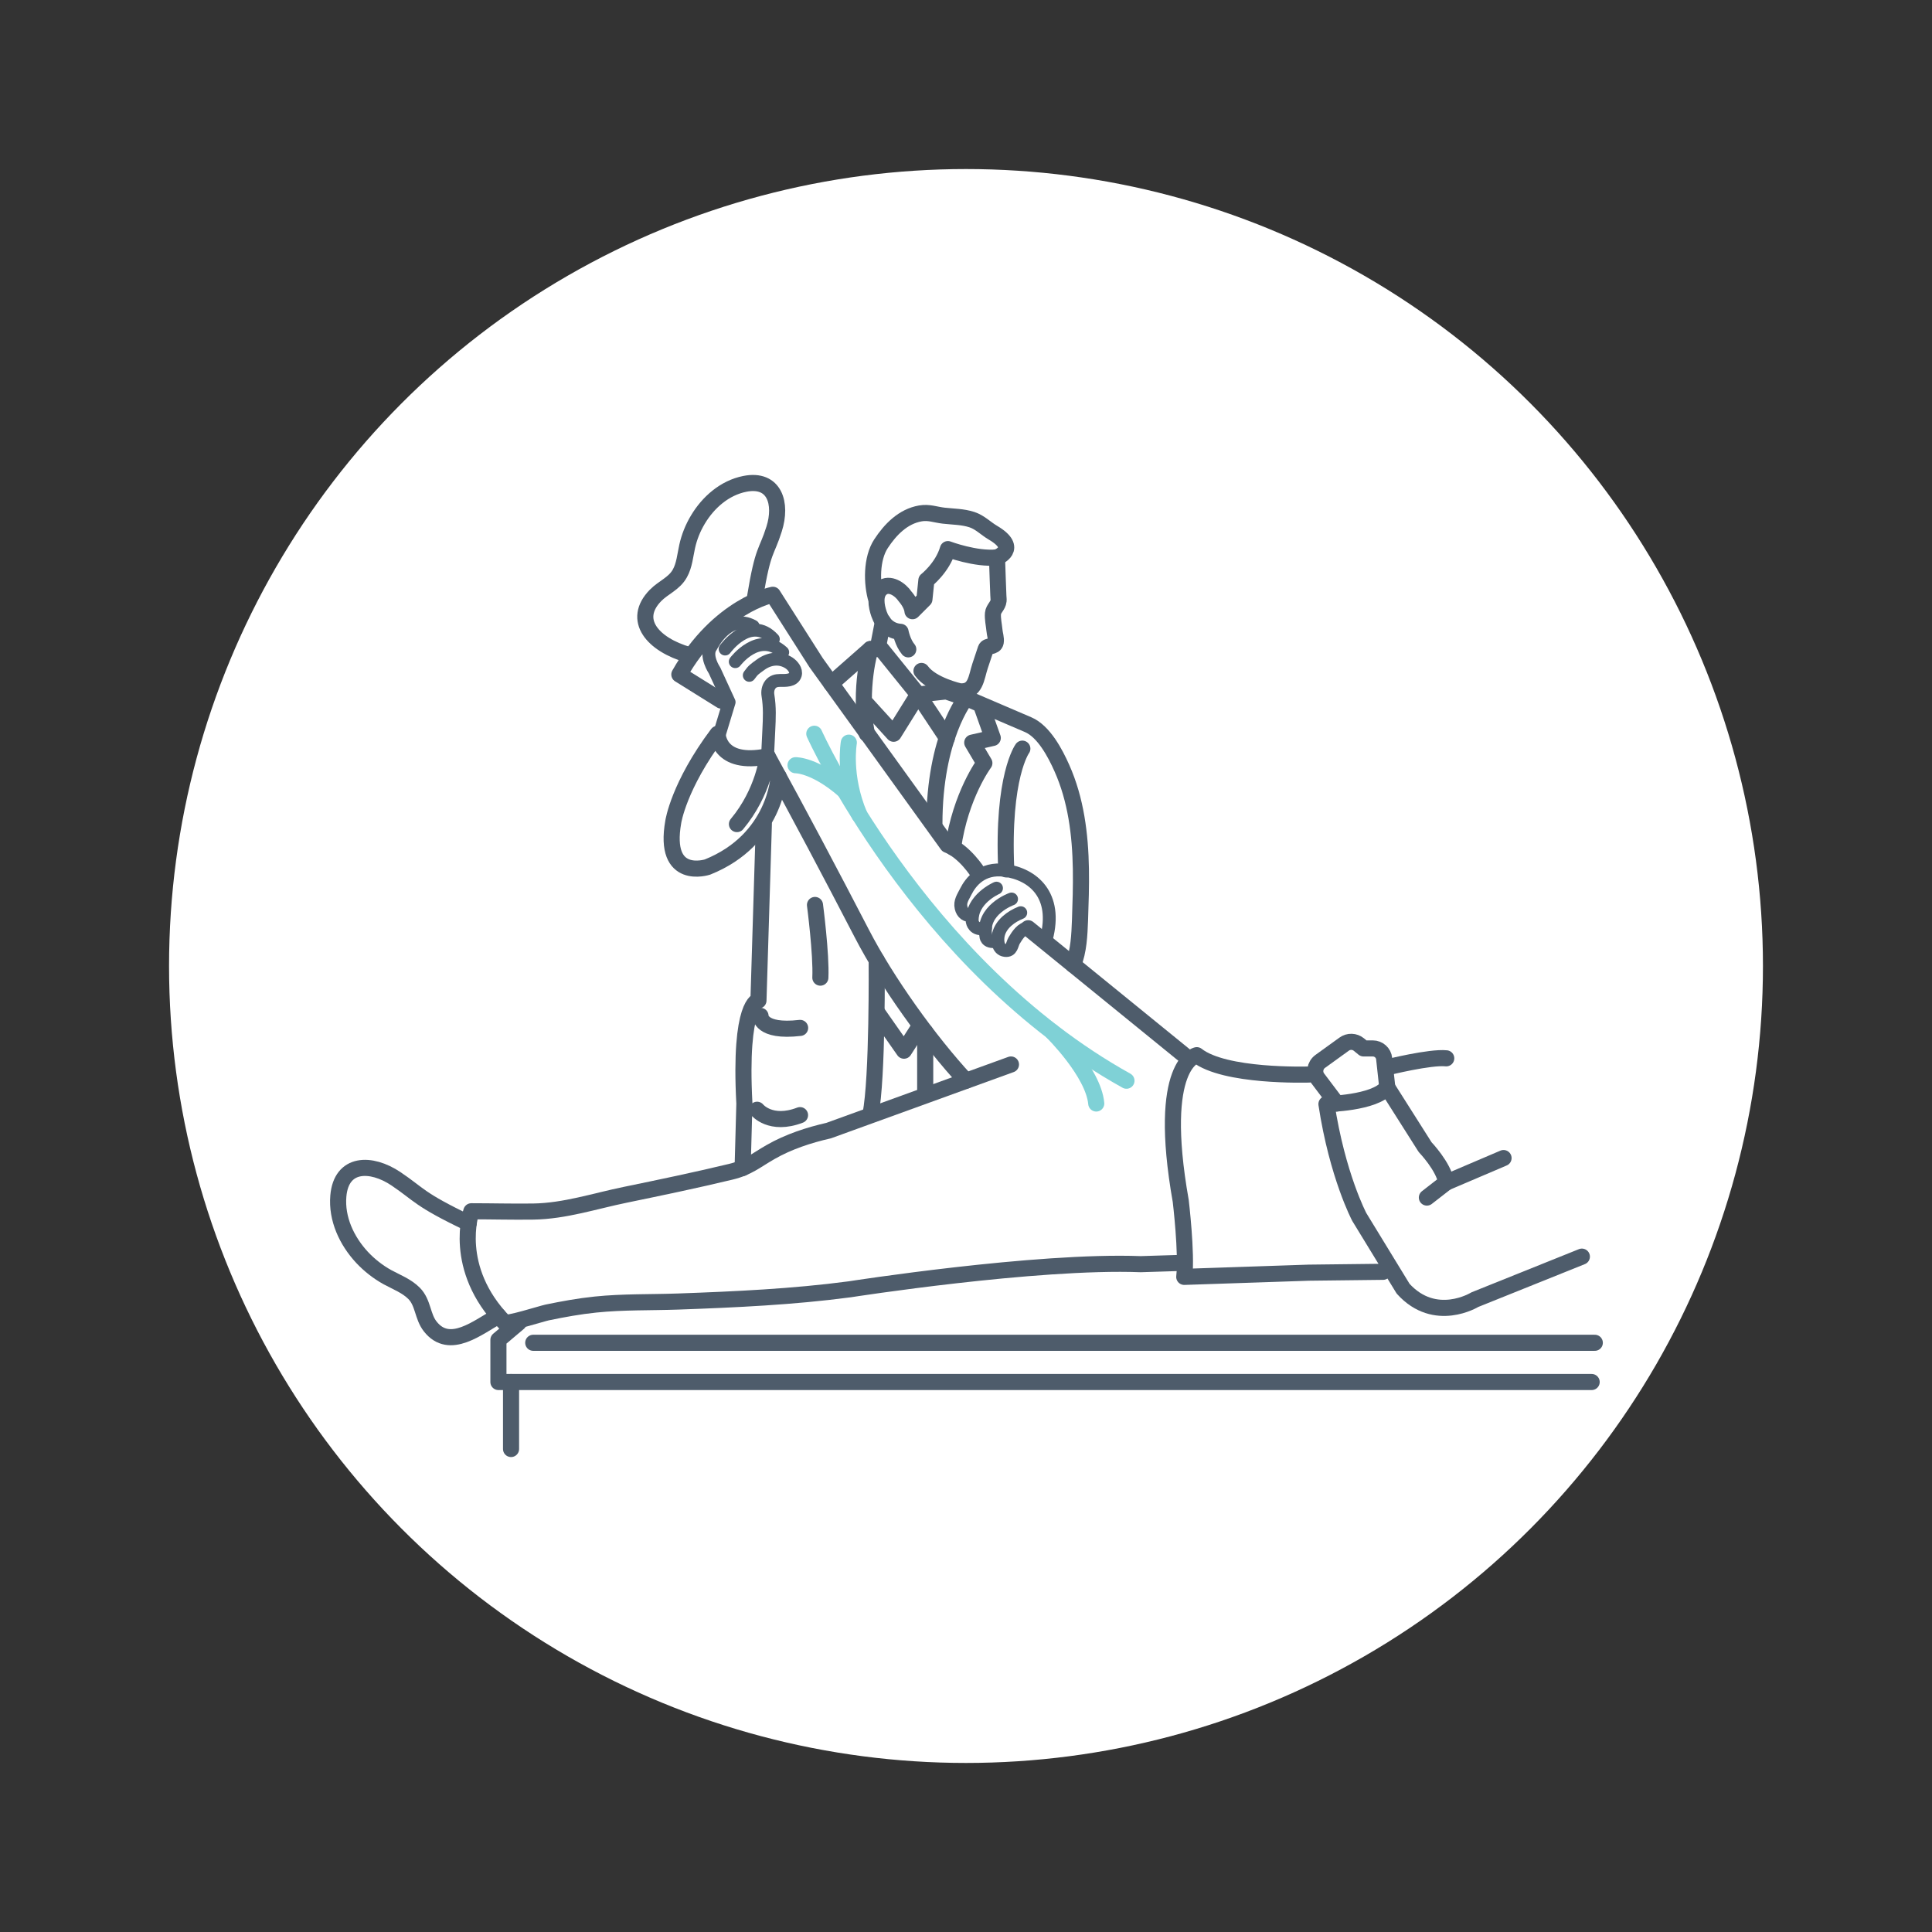
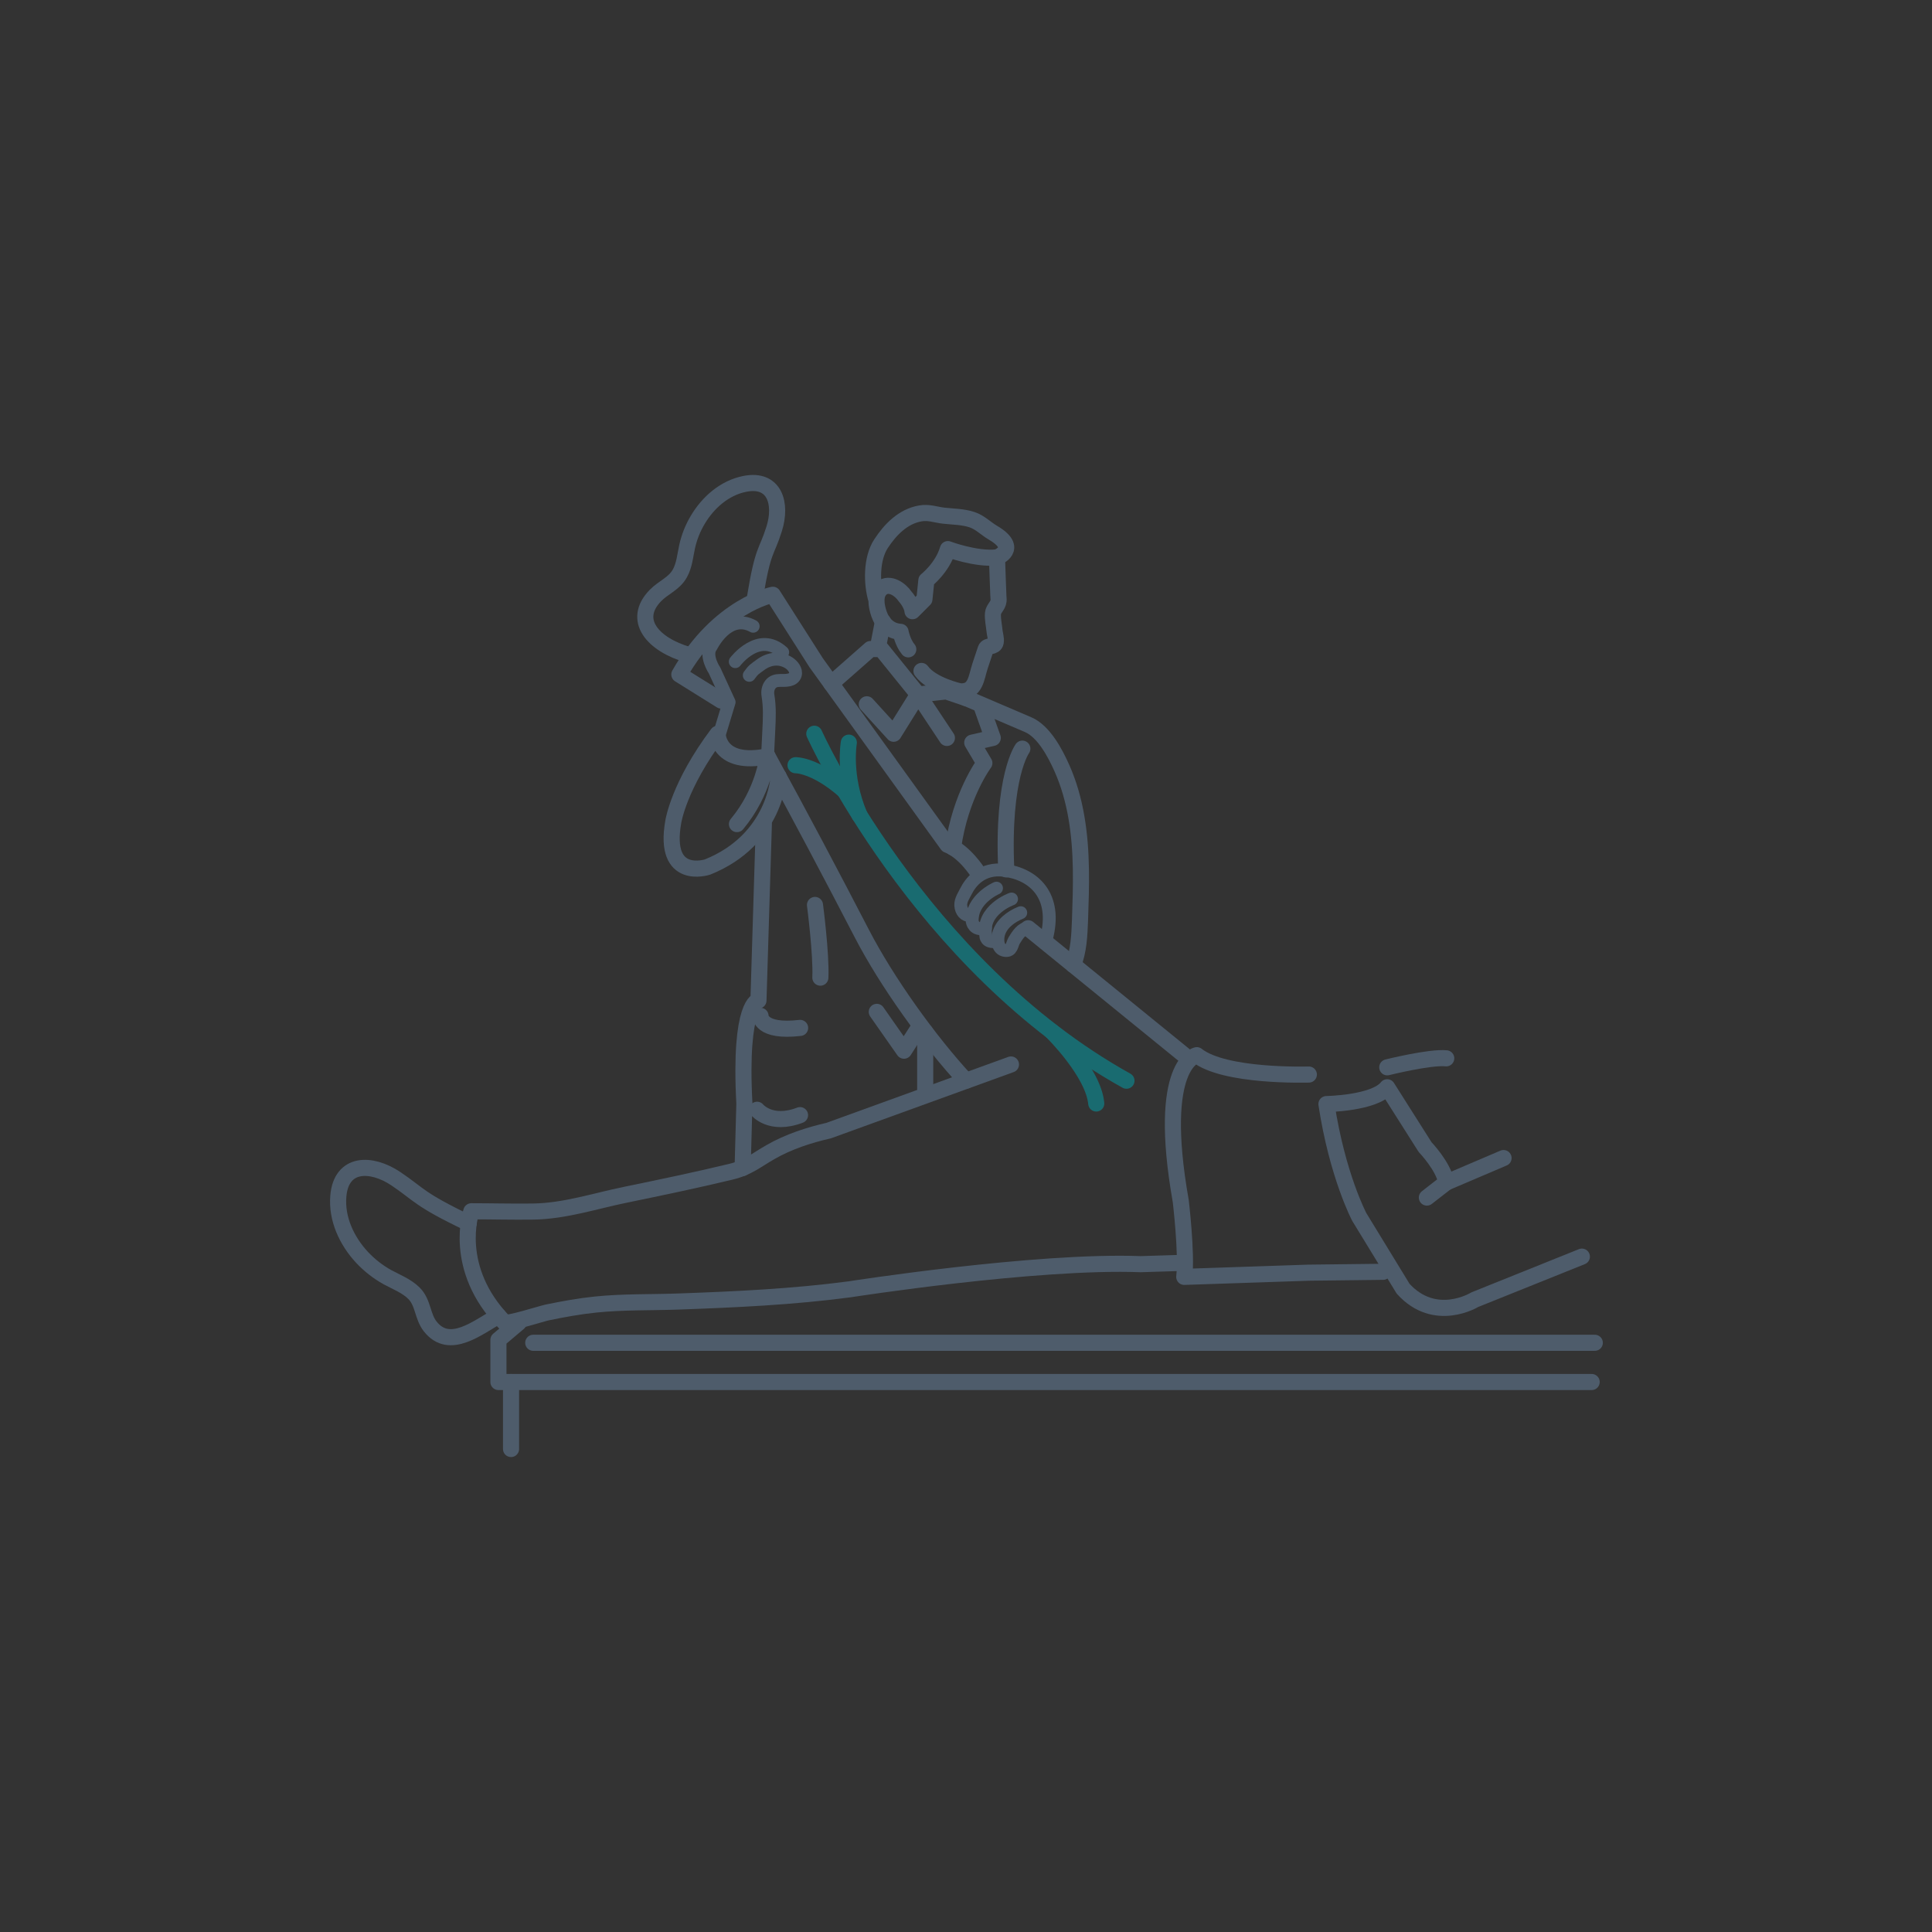
<svg xmlns="http://www.w3.org/2000/svg" width="120" height="120" viewBox="0 0 120 120" fill="none">
  <rect x="0" y="0" width="120" height="120" fill="#333333" stroke="none" />
  <mask id="mask0_757_7229" style="mask-type:alpha" maskUnits="userSpaceOnUse" x="0" y="0" width="120" height="120">
    <rect width="120" height="120" fill="#C4C4C4" />
  </mask>
  <g mask="url(#mask0_757_7229)">
-     <circle cx="60" cy="60" r="49.5" fill="white" />
    <path d="M73.556 65.539L63.862 57.655" stroke="#4E5C6B" stroke-linecap="round" stroke-linejoin="round" />
    <path d="M60.739 54.199C60.739 54.199 59.919 52.887 58.85 52.474L50.693 41.164L48.002 36.942C48.002 36.942 44.631 37.598 42.195 41.893L44.795 43.514" stroke="#4E5C6B" stroke-linecap="round" stroke-linejoin="round" />
    <path d="M47.674 46.971C49.672 50.621 51.616 54.29 53.529 57.983C55.072 60.965 57.702 64.646 59.998 67.125" stroke="#4E5C6B" stroke-linecap="round" stroke-linejoin="round" />
    <path d="M62.793 66.117L51.471 70.223C50.238 70.502 48.968 70.921 47.875 71.547C46.946 72.075 46.478 72.519 45.391 72.78C43.222 73.302 41.035 73.758 38.855 74.207C36.948 74.596 35.089 75.222 33.121 75.252C31.839 75.27 30.558 75.234 29.276 75.234C29.276 75.234 28.043 78.769 31.329 82.134C31.475 82.286 33.637 81.593 33.983 81.52C34.98 81.314 35.976 81.132 36.99 81.028C38.691 80.852 40.422 80.901 42.135 80.84C45.682 80.713 49.254 80.549 52.777 80.081C52.777 80.081 64.36 78.271 70.854 78.52L73.563 78.435" stroke="#4E5C6B" stroke-linecap="round" stroke-linejoin="round" />
    <path d="M29.112 75.975C25.983 74.481 26.068 74.207 24.586 73.211C23.049 72.184 21.197 72.184 21.015 74.286C20.893 75.701 21.537 77.074 22.485 78.095C22.94 78.581 23.481 79.006 24.064 79.328C24.611 79.625 25.267 79.874 25.722 80.336C26.293 80.913 26.232 81.763 26.718 82.383C27.927 83.932 29.707 82.413 30.958 81.739" stroke="#4E5C6B" stroke-linecap="round" stroke-linejoin="round" />
    <path d="M46.897 37.088C47.401 34.02 47.601 34.385 48.081 32.86C48.585 31.281 48.118 29.684 46.259 30.054C45.008 30.303 43.987 31.202 43.349 32.271C43.04 32.781 42.809 33.358 42.681 33.942C42.56 34.482 42.511 35.114 42.226 35.618C41.873 36.256 41.205 36.481 40.713 36.985C39.231 38.503 40.531 40.034 42.772 40.678" stroke="#4E5C6B" stroke-linecap="round" stroke-linejoin="round" />
    <path d="M81.295 66.742C81.137 66.742 76.059 66.9 74.334 65.539C74.334 65.539 71.819 66.007 73.338 74.596C73.338 74.596 73.726 77.84 73.556 79.309L81.295 79.048L85.905 78.994" stroke="#4E5C6B" stroke-linecap="round" stroke-linejoin="round" />
    <path d="M88.626 74.383L89.829 73.448C89.671 72.452 88.516 71.249 88.516 71.249L86.16 67.532C85.376 68.528 82.388 68.576 82.388 68.576C83.068 73.029 84.429 75.592 84.429 75.592L87.15 80.044C89.142 82.243 91.602 80.725 91.602 80.725L98.253 78.052" stroke="#4E5C6B" stroke-linecap="round" stroke-linejoin="round" />
    <path d="M93.388 71.929L89.828 73.448" stroke="#4E5C6B" stroke-linecap="round" stroke-linejoin="round" />
-     <path d="M86.166 67.532L85.972 65.752C85.936 65.394 85.632 65.12 85.267 65.12H84.696L84.399 64.877C84.138 64.665 83.761 64.652 83.488 64.853L81.999 65.928C81.665 66.171 81.593 66.645 81.842 66.973L83.026 68.54" stroke="#4E5C6B" stroke-linecap="round" stroke-linejoin="round" />
    <path d="M86.166 66.293C86.166 66.293 88.826 65.63 89.829 65.734" stroke="#4E5C6B" stroke-linecap="round" stroke-linejoin="round" />
    <path d="M47.444 51.186L47.109 62.144C47.109 62.144 45.901 62.241 46.235 68.546L46.126 72.549" stroke="#4E5C6B" stroke-linecap="round" stroke-linejoin="round" />
    <path d="M47.237 63.097C47.237 63.097 47.194 64.136 49.697 63.845" stroke="#4E5C6B" stroke-linecap="round" stroke-linejoin="round" />
    <path d="M47.024 68.929C47.024 68.929 47.857 69.967 49.691 69.263" stroke="#4E5C6B" stroke-linecap="round" stroke-linejoin="round" />
-     <path d="M54.453 59.641C54.453 59.641 54.52 67.009 54.065 69.22" stroke="#4E5C6B" stroke-linecap="round" stroke-linejoin="round" />
    <path d="M57.466 64.088V67.884" stroke="#4E5C6B" stroke-linecap="round" stroke-linejoin="round" />
    <path d="M54.459 62.849L56.148 65.26L57.022 63.899" stroke="#4E5C6B" stroke-linecap="round" stroke-linejoin="round" />
    <path d="M48.36 48.228C48.36 48.228 48.196 52.146 43.944 53.853C43.944 53.853 41.156 54.77 41.819 51.04C41.819 51.04 42.153 48.799 44.57 45.58C44.57 45.58 44.594 47.602 47.674 46.977C47.674 46.977 47.443 49.188 45.773 51.186" stroke="#4E5C6B" stroke-linecap="round" stroke-linejoin="round" />
    <path d="M50.62 56.209C50.62 56.209 51.021 59.265 50.954 60.723" stroke="#4E5C6B" stroke-linecap="round" stroke-linejoin="round" />
    <path d="M44.613 45.835L45.287 43.612L44.382 41.644C44.382 41.644 43.75 40.708 44.175 40.155C44.175 40.155 45.214 38.023 46.781 38.898" stroke="#4E5C6B" stroke-width="0.8" stroke-linecap="round" stroke-linejoin="round" />
-     <path d="M45.039 40.313C45.039 40.313 46.612 38.151 48.033 39.7" stroke="#4E5C6B" stroke-width="0.8" stroke-linecap="round" stroke-linejoin="round" />
    <path d="M45.669 41.097C45.669 41.097 47.127 39.153 48.615 40.514" stroke="#4E5C6B" stroke-width="0.8" stroke-linecap="round" stroke-linejoin="round" />
    <path d="M46.539 41.947C46.8 41.583 46.873 41.559 47.237 41.291C47.772 40.897 48.428 40.806 49.005 41.176C49.229 41.322 49.484 41.626 49.4 41.911C49.284 42.3 48.762 42.263 48.446 42.263C48.215 42.263 48.002 42.318 47.851 42.512C47.699 42.707 47.662 42.962 47.699 43.193C47.82 43.928 47.79 44.602 47.753 45.337L47.674 46.971" stroke="#4E5C6B" stroke-width="0.8" stroke-linecap="round" stroke-linejoin="round" />
    <path d="M64.992 58.305C65.709 55.596 64.166 54.296 62.41 54.059C60.977 53.865 60.278 54.794 59.987 55.377C59.823 55.711 59.604 55.997 59.695 56.38C59.768 56.714 60.035 56.944 60.388 56.835" stroke="#4E5C6B" stroke-width="0.8" stroke-linecap="round" stroke-linejoin="round" />
    <path d="M61.894 55.165C61.894 55.165 60.314 55.845 60.387 57.242C60.387 57.242 60.478 57.843 61.213 57.649" stroke="#4E5C6B" stroke-width="0.8" stroke-linecap="round" stroke-linejoin="round" />
    <path d="M62.829 55.839C62.829 55.839 60.928 56.513 61.232 58.123C61.232 58.123 61.213 58.578 61.894 58.469" stroke="#4E5C6B" stroke-width="0.8" stroke-linecap="round" stroke-linejoin="round" />
    <path d="M63.4 56.689C62.805 56.926 62.173 57.388 62.015 58.044C61.936 58.378 61.948 58.973 62.428 59.034C62.859 59.089 62.841 58.669 62.993 58.414C63.181 58.099 63.491 57.619 63.862 57.649" stroke="#4E5C6B" stroke-width="0.8" stroke-linecap="round" stroke-linejoin="round" />
-     <path d="M66.656 59.927C67.008 59.064 67.045 58.074 67.081 57.157C67.118 56.1 67.154 55.037 67.136 53.974C67.099 51.836 66.832 49.668 65.951 47.7C65.55 46.801 64.84 45.428 63.856 45.009L59.999 43.356C59.999 43.356 58.037 45.762 58.037 51.18" stroke="#4E5C6B" stroke-linecap="round" stroke-linejoin="round" />
+     <path d="M66.656 59.927C67.008 59.064 67.045 58.074 67.081 57.157C67.118 56.1 67.154 55.037 67.136 53.974C67.099 51.836 66.832 49.668 65.951 47.7C65.55 46.801 64.84 45.428 63.856 45.009L59.999 43.356" stroke="#4E5C6B" stroke-linecap="round" stroke-linejoin="round" />
    <path d="M63.5 46.5C63.5 46.5 62.239 48.211 62.5 54" stroke="#4E5C6B" stroke-linecap="round" stroke-linejoin="round" />
    <path d="M60.995 43.958L61.663 45.835L60.388 46.126L61.141 47.396C61.141 47.396 59.653 49.388 59.197 52.644" stroke="#4E5C6B" stroke-linecap="round" stroke-linejoin="round" />
    <path d="M51.628 42.458L54.064 40.313H54.738L57.022 43.138L55.504 45.574L53.839 43.745" stroke="#4E5C6B" stroke-linecap="round" stroke-linejoin="round" />
-     <path d="M54.064 40.313C54.064 40.313 53.317 42.707 53.839 45.574" stroke="#4E5C6B" stroke-linecap="round" stroke-linejoin="round" />
    <path d="M60.005 43.363L58.772 42.944L57.023 43.138L58.814 45.835" stroke="#4E5C6B" stroke-linecap="round" stroke-linejoin="round" />
    <path d="M54.441 37.282C54.119 36.231 54.119 34.689 54.721 33.772C55.298 32.891 56.087 32.077 57.162 31.889C57.697 31.797 58.092 31.968 58.608 32.028C59.191 32.095 59.798 32.089 60.37 32.277C60.868 32.441 61.226 32.824 61.669 33.085C63.364 34.081 61.931 34.622 61.931 34.622C60.612 34.762 58.875 34.106 58.875 34.106C58.535 35.266 57.539 36.043 57.539 36.043L57.417 37.222L56.676 37.963C56.634 37.501 56.215 37.045 56.215 37.045C55.929 36.614 55.255 36.14 54.757 36.535C54.289 36.906 54.429 37.653 54.599 38.139C54.812 38.752 55.261 39.202 55.935 39.244C55.935 39.244 56.057 39.906 56.415 40.332" stroke="#4E5C6B" stroke-linecap="round" stroke-linejoin="round" />
    <path d="M54.842 38.607L54.538 40.168" stroke="#4E5C6B" stroke-linecap="round" stroke-linejoin="round" />
    <path d="M61.925 34.616L61.973 36.025L62.01 36.991C62.01 37.1 62.034 37.216 62.022 37.319C61.991 37.629 61.7 37.811 61.676 38.096C61.645 38.43 61.736 38.819 61.767 39.147C61.785 39.384 61.888 39.651 61.846 39.888C61.779 40.234 61.311 40.058 61.226 40.307C61.111 40.66 60.989 41.012 60.874 41.364C60.631 42.093 60.613 43.016 59.61 42.938C59.61 42.938 57.873 42.555 57.235 41.674" stroke="#4E5C6B" stroke-linecap="round" stroke-linejoin="round" />
    <path d="M32.215 82.158L30.958 83.221V85.839H53.202H98.861" stroke="#4E5C6B" stroke-linecap="round" stroke-linejoin="round" />
    <path d="M33.121 83.403H99.056" stroke="#4E5C6B" stroke-linecap="round" stroke-linejoin="round" />
    <path d="M31.742 85.839V90" stroke="#4E5C6B" stroke-linecap="round" stroke-linejoin="round" />
    <g opacity="0.5">
      <path d="M50.578 45.574C50.578 45.574 57.029 59.927 69.967 67.125" stroke="#00A3AD" stroke-linecap="round" stroke-linejoin="round" />
      <path d="M49.412 47.529C49.412 47.529 50.614 47.499 52.449 49.103" stroke="#00A3AD" stroke-linecap="round" stroke-linejoin="round" />
      <path d="M52.722 46.127C52.722 46.127 52.352 48.192 53.385 50.627" stroke="#00A3AD" stroke-linecap="round" stroke-linejoin="round" />
      <path d="M65.35 64.088C65.35 64.088 67.913 66.608 68.09 68.54" stroke="#00A3AD" stroke-linecap="round" stroke-linejoin="round" />
    </g>
  </g>
</svg>